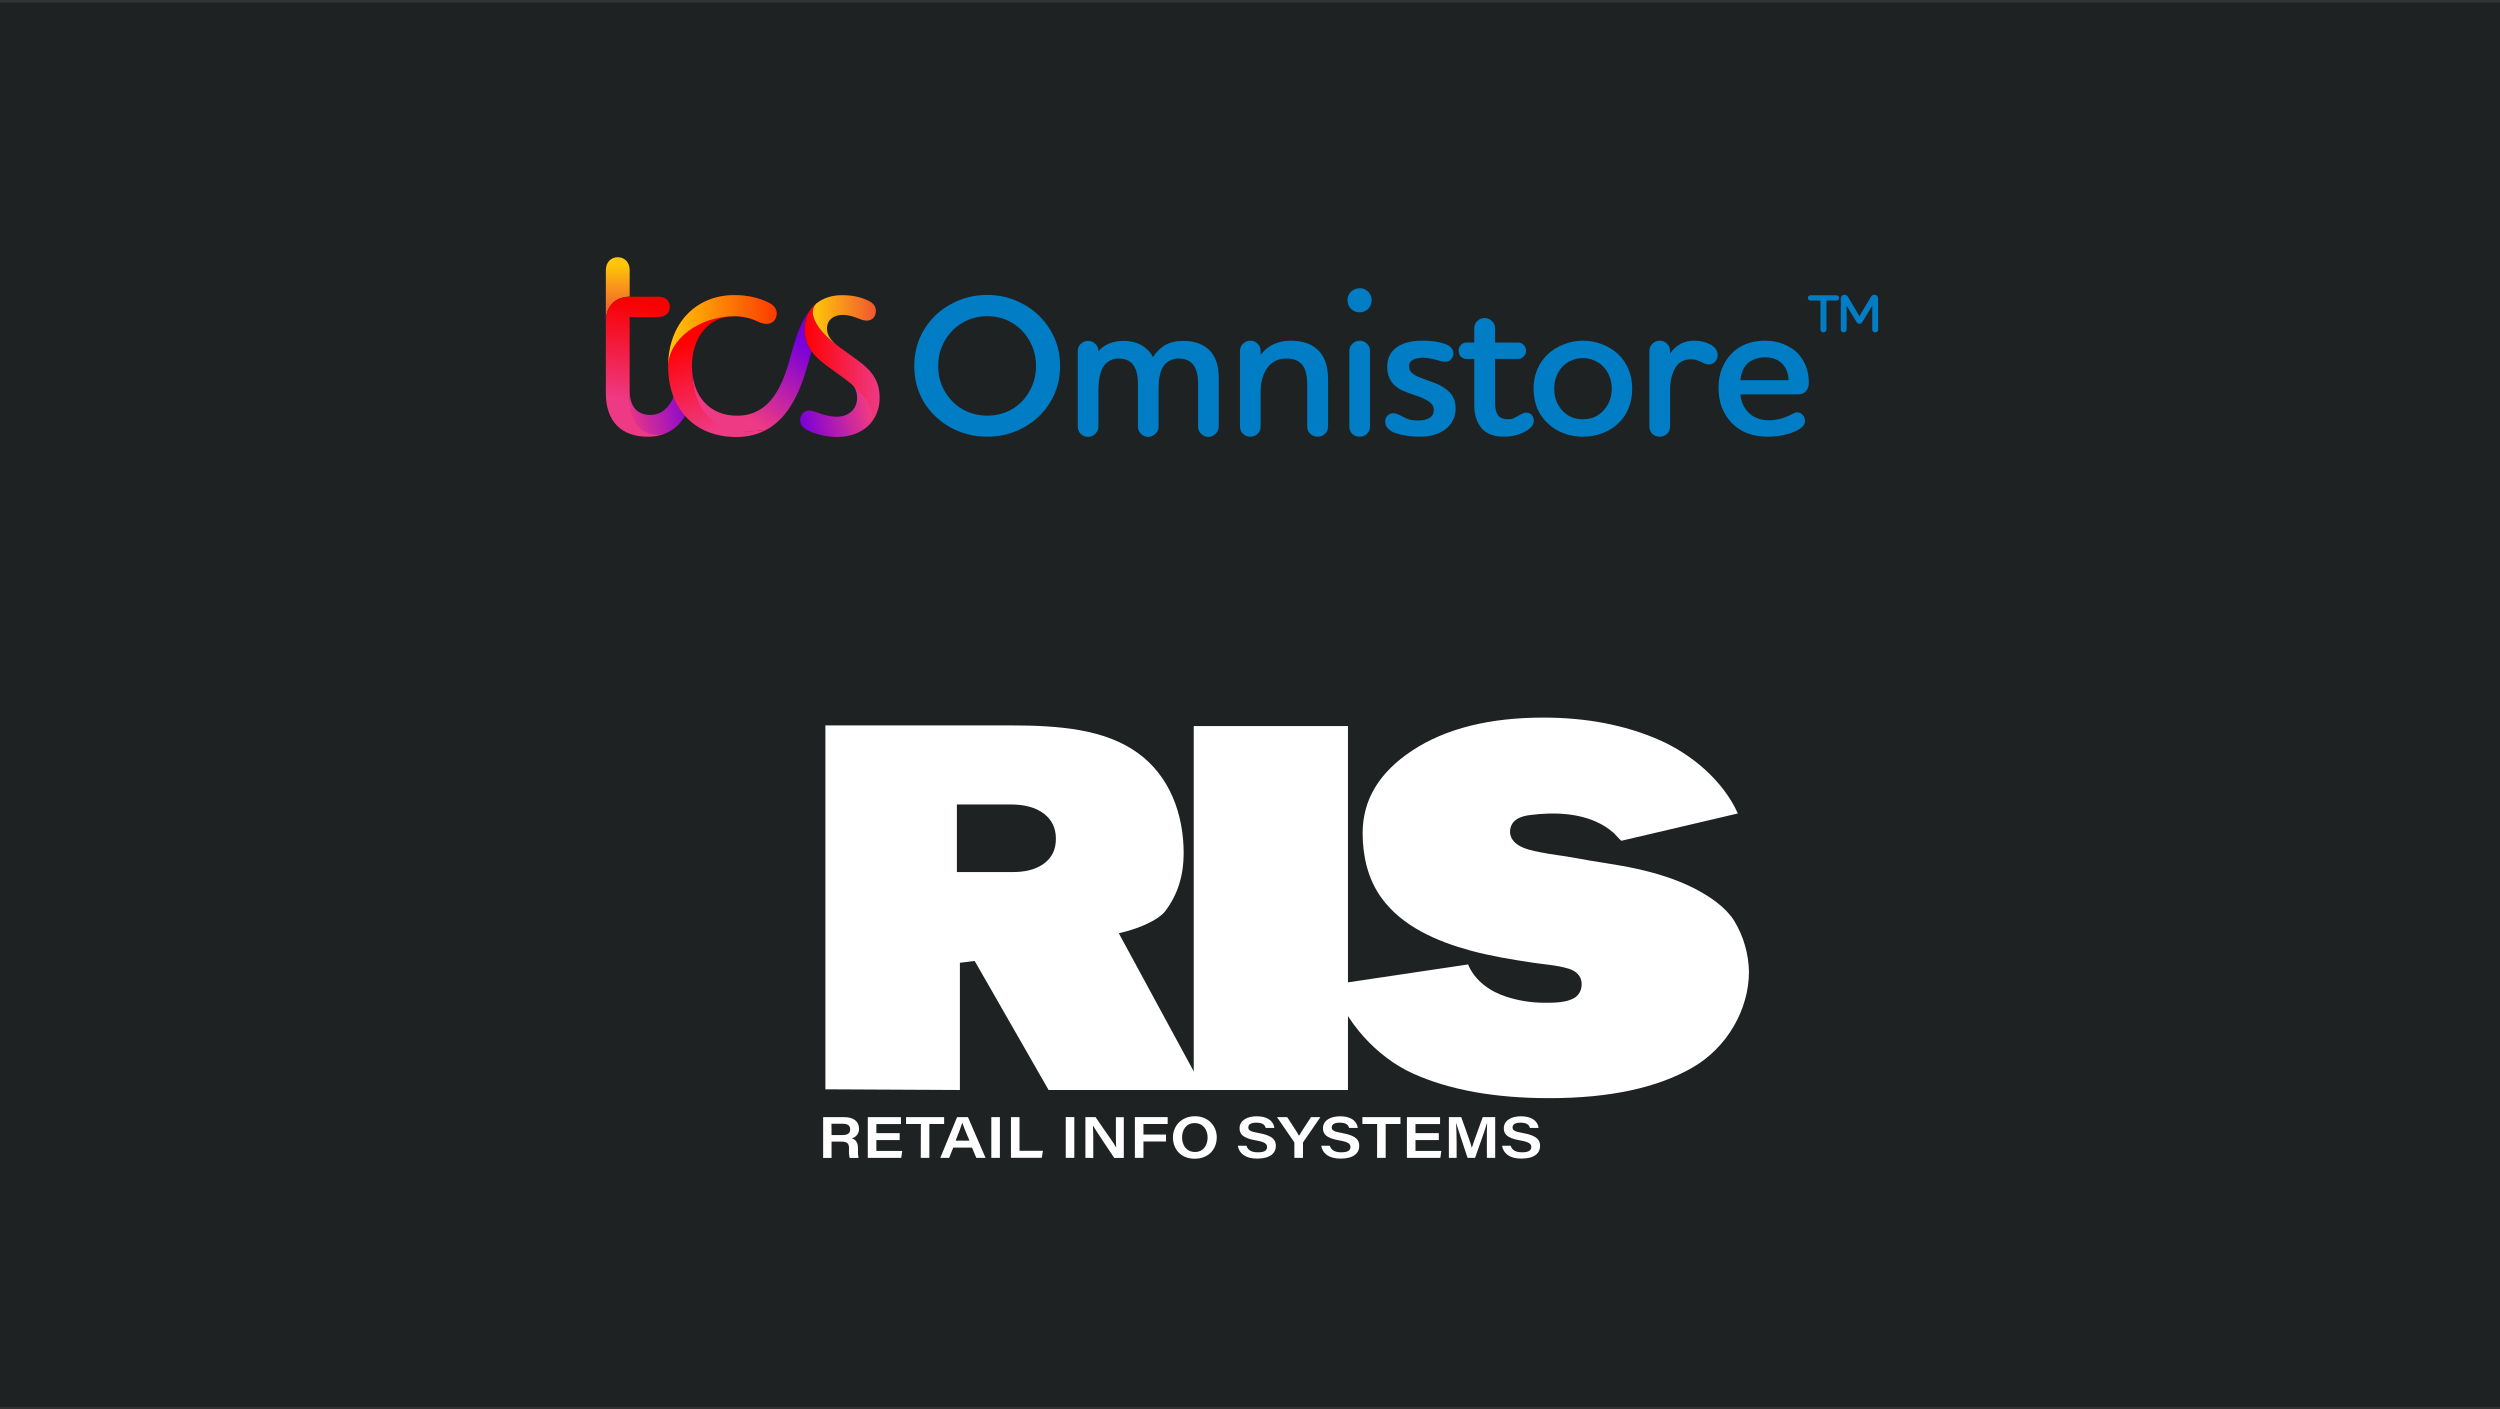
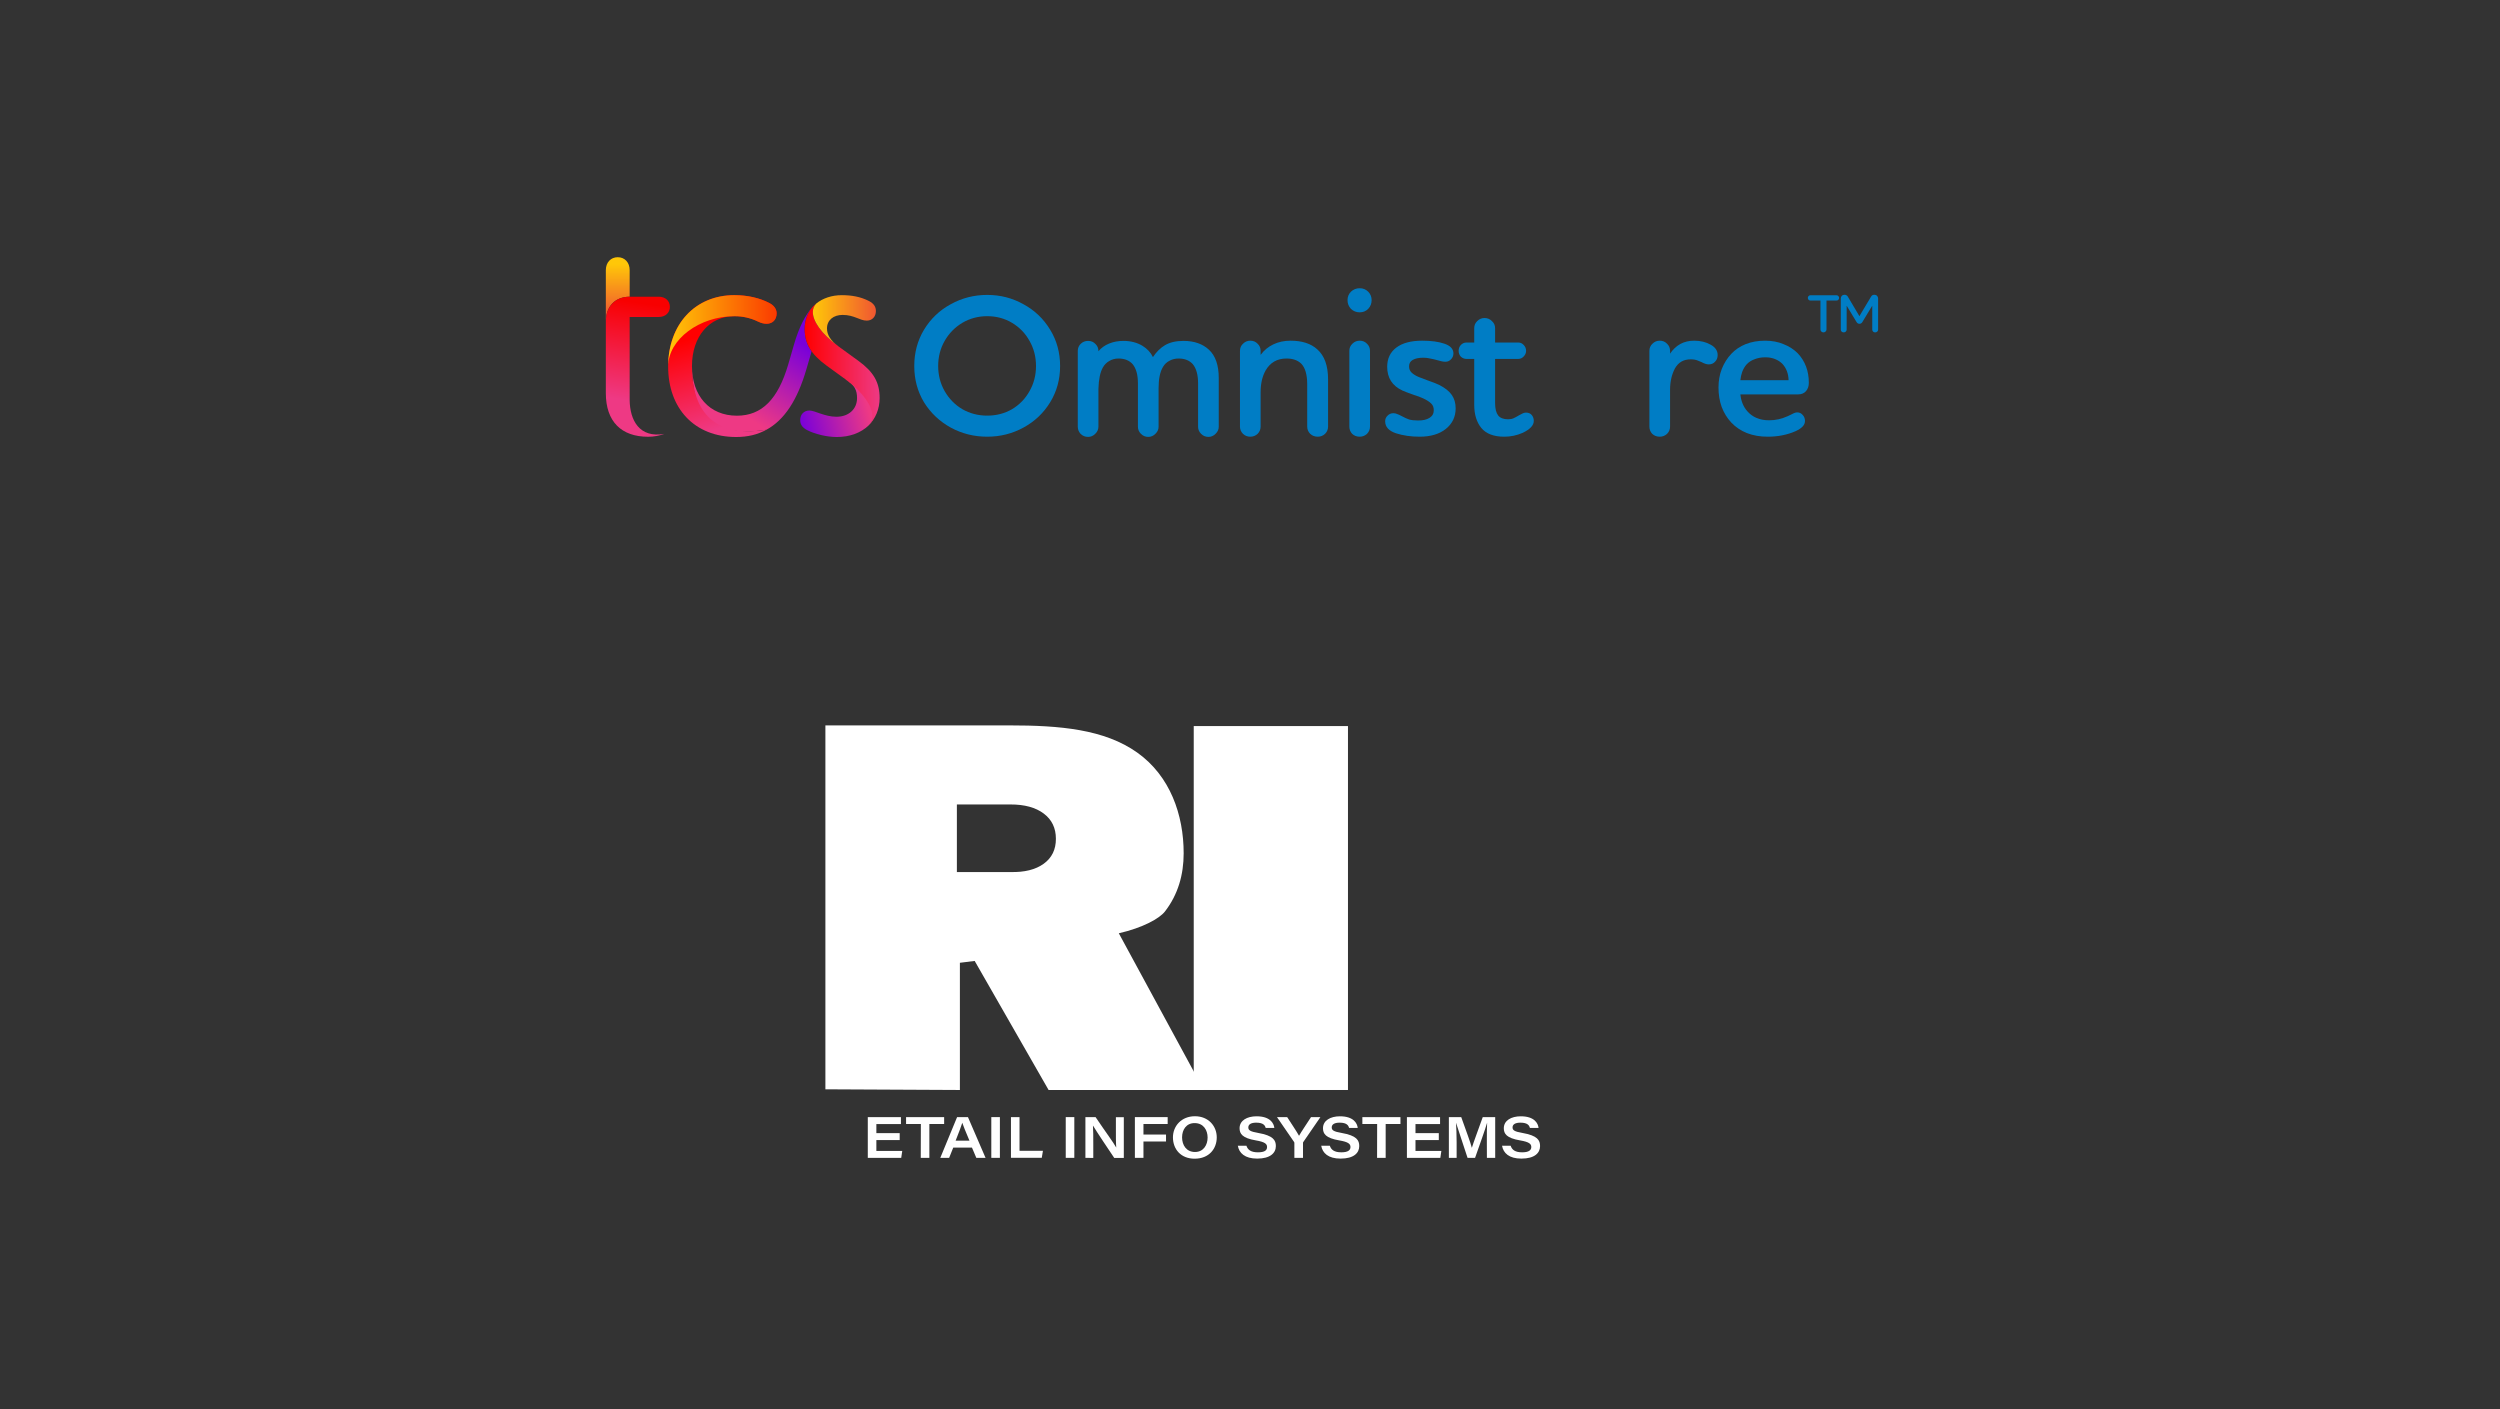
<svg xmlns="http://www.w3.org/2000/svg" width="486" height="274" viewBox="0 0 486 274" fill="none">
  <rect x="0" y="0" width="486" height="274" fill="#333333" stroke="none" />
-   <rect width="486" height="273" transform="translate(0 0.5)" fill="#1E2222" />
  <path d="M155.559 81.672C155.559 82.48 155.945 83.137 156.959 83.642C158.359 84.349 160.625 84.955 162.653 84.955C165.21 84.955 167.334 84.147 168.83 82.733C169.313 82.278 169.718 81.668 169.8 80.864C169.989 79.023 168.133 75.946 164.294 73.692C166.161 74.788 166.61 75.914 166.61 77.38C166.61 79.552 164.97 81.017 162.605 81.017C160.338 81.017 158.405 79.804 157.345 79.804C156.285 79.804 155.559 80.56 155.559 81.672Z" fill="url(#paint0_linear_7536_78113)" />
-   <path d="M129.16 84.348C131.094 83.591 132.587 82.176 133.552 80.105L131.381 76.014C130.415 79.044 128.727 80.661 126.41 80.661C123.998 80.661 122.405 79.195 122.405 75.862L122.354 77.78C121.929 81.848 124.25 85.472 129.16 84.348Z" fill="url(#paint1_linear_7536_78113)" />
  <path d="M134.52 71.168C134.52 80.211 137.994 85.262 148.996 83.542C152.518 81.623 155.028 77.733 156.765 71.773L157.778 68.288C156.813 66.975 156.427 65.511 156.427 63.945C156.427 62.277 157.006 60.762 157.971 59.651C156.523 61.268 155.318 63.642 154.353 66.978L153.242 70.816C151.262 77.58 148.129 80.813 143.254 80.813C137.897 80.813 134.52 76.923 134.52 71.168Z" fill="url(#paint2_linear_7536_78113)" />
  <path d="M148.995 83.54C137.996 85.257 134.519 79.095 134.519 71.168C134.519 65.409 137.897 61.469 142.77 61.469C144.371 61.457 145.954 61.819 147.404 62.53C148.031 62.833 148.562 62.934 149.044 62.934C150.202 62.934 150.975 62.126 150.975 60.91C150.975 60.153 150.541 59.395 149.527 58.89C147.694 57.929 145.327 57.374 142.771 57.374C135.147 57.374 129.887 63.032 129.887 71.265C129.887 79.347 134.953 84.954 143.109 84.954C145.329 84.954 147.258 84.499 148.995 83.54Z" fill="url(#paint3_linear_7536_78113)" />
  <path d="M129.887 71.266C129.887 63.033 135.147 57.376 142.771 57.376C145.329 57.376 147.694 57.934 149.527 58.892C150.541 59.397 150.975 60.155 150.975 60.912C150.975 62.125 150.202 62.936 149.044 62.936C148.562 62.936 148.031 62.835 147.404 62.532C145.954 61.822 144.371 61.459 142.77 61.471C136.064 61.469 129.887 65.912 129.887 71.266Z" fill="url(#paint4_linear_7536_78113)" />
  <path d="M158.694 58.992C158.259 59.427 158.015 60.03 158.018 60.66C158.018 62.326 159.514 64.801 162.989 67.326L166.946 70.205C169.841 72.326 170.999 74.347 170.999 77.378C170.999 79.549 170.179 81.418 168.828 82.732C169.31 82.277 169.6 81.671 169.6 80.863C169.6 79.095 167.91 76.317 164.291 73.691L160.672 71.065C157.632 68.843 156.426 66.772 156.426 63.943C156.426 62.276 157.004 60.761 157.97 59.65C158.199 59.415 158.441 59.196 158.694 58.992Z" fill="url(#paint5_linear_7536_78113)" />
  <path d="M162.988 67.33C161.443 66.168 160.768 65.108 160.768 63.845C160.768 62.228 162.023 61.219 163.808 61.219C166.074 61.219 167.14 62.33 168.489 62.33C169.551 62.33 170.274 61.573 170.274 60.461C170.274 59.653 169.888 58.995 168.874 58.491C167.281 57.683 165.541 57.379 163.662 57.379C161.684 57.379 159.947 57.985 158.692 58.996C158.257 59.431 158.013 60.034 158.016 60.663C158.017 62.326 159.513 64.801 162.988 67.33Z" fill="url(#paint6_linear_7536_78113)" />
  <path d="M117.773 62.528C117.773 59.498 119.656 57.679 122.407 57.679V52.527C122.407 51.011 121.441 50.001 120.09 50.001C118.74 50.001 117.774 51.012 117.774 52.527V62.528H117.773Z" fill="url(#paint7_linear_7536_78113)" />
  <path d="M125.978 84.904C127.062 84.909 128.138 84.719 129.162 84.346C124.288 85.206 122.455 81.695 122.407 77.781V61.619H128.052C129.356 61.619 130.224 60.811 130.224 59.649C130.224 58.487 129.357 57.679 128.052 57.679H122.407C119.656 57.679 117.773 59.497 117.773 62.528V76.418C117.773 81.975 120.814 84.904 125.978 84.904Z" fill="url(#paint8_linear_7536_78113)" />
  <path d="M355.069 64.053C355.069 64.206 355.01 64.339 354.891 64.45C354.78 64.562 354.644 64.618 354.484 64.618C354.323 64.618 354.184 64.562 354.065 64.45C353.954 64.339 353.898 64.206 353.898 64.053V58.429H351.943C351.804 58.429 351.685 58.38 351.588 58.282C351.49 58.178 351.441 58.056 351.441 57.917C351.441 57.777 351.49 57.655 351.588 57.551C351.692 57.446 351.811 57.394 351.943 57.394H357.013C357.153 57.394 357.271 57.446 357.369 57.551C357.473 57.655 357.526 57.777 357.526 57.917C357.526 58.056 357.473 58.178 357.369 58.282C357.271 58.38 357.153 58.429 357.013 58.429H355.069V64.053Z" fill="#007DC5" />
  <path d="M357.85 58.011C357.85 57.816 357.916 57.648 358.049 57.509C358.188 57.37 358.366 57.3 358.582 57.3C358.721 57.3 358.847 57.335 358.958 57.404C359.07 57.467 359.157 57.554 359.219 57.666L361.467 61.461L363.736 57.666C363.875 57.422 364.088 57.3 364.373 57.3C364.589 57.3 364.764 57.37 364.896 57.509C365.035 57.648 365.105 57.816 365.105 58.011V64.074C365.105 64.227 365.049 64.356 364.938 64.461C364.833 64.565 364.697 64.618 364.53 64.618C364.37 64.618 364.234 64.565 364.122 64.461C364.018 64.349 363.966 64.22 363.966 64.074V59.422L362.053 62.59C361.913 62.827 361.721 62.945 361.478 62.945C361.234 62.945 361.042 62.827 360.903 62.59L358.989 59.422V64.074C358.989 64.227 358.934 64.356 358.822 64.461C358.718 64.565 358.582 64.618 358.415 64.618C358.254 64.618 358.118 64.565 358.007 64.461C357.902 64.349 357.85 64.22 357.85 64.074V58.011Z" fill="#007DC5" />
  <path d="M206.084 71.152C206.084 73.751 205.441 76.1 204.155 78.2C202.869 80.3 201.136 81.941 198.957 83.122C196.805 84.303 194.456 84.894 191.909 84.894C189.363 84.894 187.001 84.303 184.822 83.122C182.643 81.915 180.911 80.274 179.624 78.2C178.364 76.1 177.734 73.751 177.734 71.152C177.734 68.553 178.364 66.204 179.624 64.104C180.911 61.978 182.643 60.324 184.822 59.143C187.001 57.935 189.363 57.332 191.909 57.332C194.456 57.332 196.805 57.935 198.957 59.143C201.136 60.324 202.869 61.978 204.155 64.104C205.441 66.204 206.084 68.553 206.084 71.152ZM201.399 71.152C201.399 69.367 200.979 67.74 200.139 66.27C199.325 64.8 198.196 63.632 196.752 62.765C195.309 61.899 193.694 61.466 191.909 61.466C190.151 61.466 188.536 61.899 187.066 62.765C185.622 63.632 184.481 64.8 183.641 66.27C182.801 67.74 182.381 69.367 182.381 71.152C182.381 72.937 182.801 74.565 183.641 76.035C184.481 77.505 185.622 78.673 187.066 79.539C188.536 80.379 190.151 80.799 191.909 80.799C193.694 80.799 195.309 80.379 196.752 79.539C198.196 78.673 199.325 77.505 200.139 76.035C200.979 74.565 201.399 72.937 201.399 71.152Z" fill="#007DC5" />
  <path d="M209.519 68.239C209.519 67.687 209.702 67.228 210.07 66.86C210.464 66.467 210.949 66.27 211.527 66.27C212.104 66.27 212.577 66.467 212.944 66.86C213.338 67.228 213.535 67.687 213.535 68.239V68.278C214.086 67.622 214.782 67.123 215.622 66.782C216.462 66.44 217.381 66.27 218.378 66.27C219.796 66.27 221.029 66.585 222.079 67.215C223.024 67.792 223.707 68.527 224.127 69.42C224.809 68.396 225.597 67.622 226.489 67.097C227.434 66.545 228.629 66.27 230.072 66.27C232.146 66.27 233.8 66.847 235.034 68.002C236.294 69.183 236.924 71.008 236.924 73.475V82.965C236.924 83.49 236.714 83.949 236.294 84.343C235.9 84.737 235.441 84.933 234.916 84.933C234.364 84.933 233.892 84.737 233.498 84.343C233.104 83.949 232.907 83.49 232.907 82.965V74.499C232.907 72.872 232.566 71.638 231.884 70.798C231.227 70.063 230.309 69.695 229.127 69.695C228.471 69.695 227.881 69.84 227.356 70.129C226.831 70.391 226.411 70.785 226.096 71.31C225.518 72.255 225.229 73.633 225.229 75.444V82.965C225.229 83.49 225.019 83.949 224.599 84.343C224.206 84.737 223.746 84.933 223.221 84.933C222.67 84.933 222.197 84.737 221.804 84.343C221.41 83.949 221.213 83.49 221.213 82.965V74.499C221.213 72.872 220.872 71.638 220.189 70.798C219.533 70.063 218.614 69.695 217.433 69.695C216.777 69.695 216.186 69.853 215.661 70.168C215.136 70.457 214.716 70.877 214.401 71.428C213.876 72.347 213.587 73.738 213.535 75.602V82.925C213.535 83.477 213.325 83.949 212.905 84.343C212.511 84.737 212.052 84.933 211.527 84.933C210.949 84.933 210.464 84.737 210.07 84.343C209.702 83.949 209.519 83.477 209.519 82.925V68.239Z" fill="#007DC5" />
  <path d="M241.049 68.199C241.049 67.648 241.246 67.189 241.64 66.821C242.034 66.427 242.506 66.23 243.057 66.23C243.635 66.23 244.107 66.427 244.475 66.821C244.869 67.189 245.065 67.648 245.065 68.199V68.987C245.722 68.094 246.549 67.412 247.546 66.939C248.544 66.467 249.659 66.23 250.893 66.23C253.124 66.23 254.857 66.795 256.09 67.924C257.482 69.157 258.177 71.1 258.177 73.751V82.925C258.177 83.477 257.98 83.949 257.587 84.343C257.193 84.71 256.72 84.894 256.169 84.894C255.592 84.894 255.106 84.71 254.712 84.343C254.319 83.949 254.122 83.477 254.122 82.925V74.735C254.122 72.845 253.741 71.507 252.98 70.719C252.297 70.037 251.339 69.695 250.105 69.695C248.268 69.695 246.903 70.483 246.01 72.058C245.38 73.213 245.065 74.604 245.065 76.232V82.925C245.065 83.477 244.869 83.949 244.475 84.343C244.081 84.71 243.609 84.894 243.057 84.894C242.506 84.894 242.034 84.71 241.64 84.343C241.246 83.949 241.049 83.477 241.049 82.925V68.199Z" fill="#007DC5" />
  <path d="M264.321 60.718C263.665 60.718 263.1 60.495 262.628 60.048C262.182 59.576 261.959 59.012 261.959 58.355C261.959 57.699 262.182 57.148 262.628 56.702C263.1 56.255 263.665 56.032 264.321 56.032C264.977 56.032 265.529 56.255 265.975 56.702C266.421 57.148 266.644 57.699 266.644 58.355C266.644 59.012 266.421 59.576 265.975 60.048C265.529 60.495 264.977 60.718 264.321 60.718ZM262.313 68.199C262.313 67.648 262.51 67.189 262.904 66.821C263.297 66.427 263.77 66.23 264.321 66.23C264.899 66.23 265.371 66.427 265.739 66.821C266.132 67.189 266.329 67.648 266.329 68.199V82.925C266.329 83.477 266.132 83.949 265.739 84.343C265.345 84.71 264.872 84.894 264.321 84.894C263.744 84.894 263.258 84.71 262.864 84.343C262.497 83.949 262.313 83.477 262.313 82.925V68.199Z" fill="#007DC5" />
  <path d="M282.545 68.711C282.545 69.157 282.388 69.538 282.073 69.853C281.784 70.168 281.417 70.325 280.97 70.325C280.577 70.325 279.999 70.207 279.238 69.971C278.87 69.866 278.463 69.774 278.017 69.695C277.597 69.59 277.164 69.538 276.718 69.538C275.825 69.538 275.13 69.682 274.631 69.971C274.158 70.234 273.922 70.653 273.922 71.231C273.922 71.704 274.08 72.097 274.395 72.412C274.71 72.727 275.169 73.016 275.773 73.278L277.427 73.909C278.555 74.302 279.33 74.604 279.75 74.814C280.905 75.392 281.732 76.048 282.23 76.783C282.729 77.492 282.978 78.358 282.978 79.382C282.978 81.035 282.335 82.374 281.049 83.398C279.789 84.395 278.096 84.894 275.97 84.894C274.29 84.894 272.754 84.671 271.363 84.225C269.972 83.752 269.276 82.978 269.276 81.902C269.276 81.455 269.433 81.088 269.748 80.799C270.063 80.484 270.431 80.327 270.851 80.327C271.14 80.327 271.389 80.379 271.599 80.484C271.835 80.563 272.124 80.694 272.465 80.878C272.99 81.167 273.476 81.39 273.922 81.547C274.395 81.678 274.985 81.744 275.694 81.744C276.639 81.744 277.374 81.573 277.899 81.232C278.45 80.891 278.726 80.392 278.726 79.736C278.726 79.185 278.555 78.752 278.214 78.437C277.873 78.095 277.361 77.767 276.678 77.452C276.127 77.19 275.523 76.967 274.867 76.783C273.712 76.363 272.964 76.074 272.623 75.917C270.654 74.998 269.67 73.462 269.67 71.31C269.67 69.709 270.26 68.462 271.442 67.569C272.623 66.677 274.303 66.23 276.482 66.23C278.24 66.23 279.684 66.427 280.813 66.821C281.968 67.215 282.545 67.845 282.545 68.711Z" fill="#007DC5" />
  <path d="M286.591 63.789C286.591 63.238 286.788 62.779 287.182 62.411C287.576 62.017 288.048 61.82 288.6 61.82C289.151 61.82 289.623 62.017 290.017 62.411C290.437 62.779 290.647 63.238 290.647 63.789V66.585H295.136C295.556 66.585 295.91 66.742 296.199 67.057C296.514 67.372 296.671 67.753 296.671 68.199C296.671 68.619 296.514 68.987 296.199 69.302C295.91 69.617 295.556 69.774 295.136 69.774H290.647V78.358C290.647 79.434 290.844 80.235 291.238 80.76C291.631 81.258 292.275 81.508 293.167 81.508C293.587 81.508 293.941 81.442 294.23 81.311C294.519 81.18 294.86 80.996 295.254 80.76C295.464 80.629 295.687 80.51 295.923 80.405C296.16 80.274 296.396 80.209 296.632 80.209C297.131 80.209 297.511 80.366 297.774 80.681C298.036 80.996 298.168 81.377 298.168 81.823C298.168 82.689 297.446 83.463 296.002 84.146C294.873 84.645 293.679 84.894 292.419 84.894C290.398 84.894 288.915 84.33 287.97 83.201C287.051 82.072 286.591 80.576 286.591 78.712V69.774H285.095C284.675 69.774 284.308 69.63 283.993 69.341C283.704 69.026 283.56 68.645 283.56 68.199C283.56 67.753 283.704 67.372 283.993 67.057C284.308 66.742 284.675 66.585 285.095 66.585H286.591V63.789Z" fill="#007DC5" />
-   <path d="M298.124 75.562C298.124 74.224 298.36 72.977 298.833 71.822C299.331 70.667 300.027 69.669 300.919 68.829C301.812 68.015 302.836 67.385 303.991 66.939C305.172 66.467 306.419 66.23 307.731 66.23C309.044 66.23 310.291 66.467 311.472 66.939C312.653 67.385 313.677 68.015 314.543 68.829C315.436 69.669 316.118 70.667 316.591 71.822C317.063 72.95 317.299 74.197 317.299 75.562C317.299 76.954 317.063 78.227 316.591 79.382C316.118 80.537 315.436 81.521 314.543 82.335C313.703 83.148 312.679 83.778 311.472 84.225C310.291 84.671 309.044 84.894 307.731 84.894C306.393 84.894 305.133 84.671 303.951 84.225C302.77 83.778 301.759 83.148 300.919 82.335C300.027 81.521 299.331 80.537 298.833 79.382C298.36 78.227 298.124 76.954 298.124 75.562ZM302.14 75.562C302.14 77.216 302.652 78.62 303.676 79.775C304.174 80.327 304.765 80.76 305.448 81.075C306.156 81.364 306.918 81.508 307.731 81.508C308.519 81.508 309.254 81.364 309.936 81.075C310.645 80.76 311.249 80.327 311.748 79.775C312.798 78.594 313.323 77.19 313.323 75.562C313.323 73.935 312.798 72.53 311.748 71.349C311.249 70.798 310.645 70.378 309.936 70.089C309.254 69.774 308.519 69.617 307.731 69.617C306.918 69.617 306.156 69.774 305.448 70.089C304.765 70.378 304.174 70.798 303.676 71.349C302.652 72.504 302.14 73.909 302.14 75.562Z" fill="#007DC5" />
  <path d="M329.346 66.23C330.58 66.23 331.656 66.493 332.575 67.018C333.467 67.517 333.913 68.186 333.913 69.026C333.913 69.551 333.743 69.984 333.401 70.325C333.086 70.667 332.68 70.837 332.181 70.837C331.787 70.837 331.328 70.693 330.803 70.404C330.75 70.378 330.527 70.286 330.133 70.129C329.74 69.945 329.254 69.853 328.676 69.853C327.285 69.853 326.261 70.444 325.605 71.625C324.975 72.806 324.66 74.21 324.66 75.838V82.925C324.66 83.477 324.463 83.949 324.07 84.343C323.676 84.71 323.203 84.894 322.652 84.894C322.075 84.894 321.589 84.71 321.195 84.343C320.828 83.949 320.644 83.477 320.644 82.925V68.199C320.644 67.648 320.841 67.189 321.235 66.821C321.628 66.427 322.101 66.23 322.652 66.23C323.23 66.23 323.702 66.427 324.07 66.821C324.463 67.189 324.66 67.648 324.66 68.199V68.75C325.789 67.07 327.351 66.23 329.346 66.23Z" fill="#007DC5" />
  <path d="M349.393 80.169C349.813 80.169 350.167 80.34 350.456 80.681C350.745 80.996 350.889 81.377 350.889 81.823C350.889 82.243 350.732 82.61 350.417 82.925C350.128 83.24 349.669 83.542 349.039 83.831C347.411 84.54 345.613 84.894 343.644 84.894C342.148 84.894 340.796 84.658 339.589 84.185C338.407 83.713 337.397 83.03 336.557 82.138C335.769 81.298 335.152 80.3 334.706 79.145C334.286 77.99 334.076 76.717 334.076 75.326C334.076 74.04 334.286 72.845 334.706 71.743C335.152 70.614 335.769 69.63 336.557 68.79C337.318 67.976 338.25 67.346 339.352 66.9C340.481 66.454 341.741 66.23 343.132 66.23C344.471 66.23 345.665 66.454 346.715 66.9C347.792 67.32 348.71 67.91 349.472 68.672C350.915 70.194 351.637 72.11 351.637 74.42C351.637 75.077 351.454 75.615 351.086 76.035C350.719 76.455 350.22 76.665 349.59 76.665H338.329C338.46 77.977 338.906 79.067 339.667 79.933C340.691 81.114 342.109 81.705 343.92 81.705C345.154 81.705 346.348 81.442 347.503 80.917C347.739 80.812 348.041 80.668 348.409 80.484C348.776 80.274 349.104 80.169 349.393 80.169ZM347.7 73.909C347.674 72.675 347.293 71.638 346.558 70.798C346.164 70.378 345.679 70.05 345.101 69.814C344.524 69.577 343.88 69.459 343.172 69.459C342.41 69.459 341.702 69.59 341.045 69.853C340.415 70.089 339.904 70.43 339.51 70.877C339.169 71.27 338.893 71.743 338.683 72.294C338.499 72.819 338.381 73.357 338.329 73.909H347.7Z" fill="#007DC5" />
  <g clip-path="url(#clip0_7536_78113)">
    <path d="M203.847 211.894L189.477 186.807L186.603 187.165V211.894L160.457 211.761V141.016H196.238C206.035 141.016 214.7 141.761 221.09 146.309C227.481 150.857 230.104 158.401 230.104 165.877C230.104 170.056 229.005 173.915 226.461 177.198C225.401 178.564 222.168 180.356 217.498 181.431L234.023 211.894H203.847ZM186.017 156.387V169.525H196.435C199.163 169.595 201.319 169.056 202.902 167.909C204.485 166.762 205.273 165.145 205.266 163.056C205.266 160.971 204.478 159.336 202.902 158.154C201.326 156.971 199.171 156.382 196.435 156.387H186.017Z" fill="white" />
    <path d="M232.062 141.148H262.045V211.894H232.062V141.148Z" fill="white" />
-     <path d="M301.175 213.482C290.567 213.482 281.726 211.881 274.651 208.679C267.578 205.482 261.323 198.472 259.168 191.398C267.917 190.101 276.658 188.797 285.393 187.488C286.647 190.577 289.628 192.749 292.844 193.77C295.196 194.528 297.65 194.921 300.122 194.935C301.994 194.935 304.487 194.971 306.139 193.946C307.275 193.229 307.698 191.753 307.372 190.513C307.066 189.352 306.057 188.653 304.939 188.312C302.669 187.617 300.269 187.495 297.934 187.14C293.867 186.524 289.79 185.864 285.817 184.779C279.35 183.019 272.575 180.098 268.573 174.568C265.893 170.884 264.898 166.408 264.898 161.939C264.898 155.468 268.131 150.112 274.598 145.869C281.064 141.625 289.551 139.502 300.057 139.5C308.337 139.5 315.761 140.916 322.331 143.747C328.88 146.575 334.969 151.782 337.843 158.136L315.21 163.444C315.095 163.469 313.881 162.071 313.698 161.913C313.148 161.432 312.559 160.997 311.938 160.613C307.72 158.021 302.256 157.821 297.46 158.441C295.912 158.638 294.227 159.125 293.702 160.756C293.221 162.189 293.882 163.498 295.172 164.304C296.461 165.11 298.02 165.379 299.447 165.68C301.627 166.135 303.851 166.34 306.039 166.755C310.123 167.554 314.273 168.017 318.339 168.927C322.025 169.751 325.855 170.923 329.221 172.629C332.476 174.281 335.493 176.403 337.124 178.998C338.939 181.989 339.93 185.405 339.998 188.9C339.998 196.111 335.86 203.594 329.02 207.536C322.18 211.478 312.897 213.482 301.175 213.482Z" fill="white" />
-     <path d="M161.654 221.929V225.097H160.02V217.177H164.172C165.936 217.177 166.996 218.026 166.996 219.402C167.019 219.83 166.891 220.252 166.634 220.595C166.378 220.938 166.009 221.18 165.591 221.28C165.983 221.413 166.791 221.753 166.791 223.162V223.542C166.765 224.062 166.797 224.584 166.888 225.097H165.178C165.051 224.559 165.006 224.004 165.045 223.452V223.19C165.045 222.273 164.686 221.929 163.468 221.929H161.654ZM161.654 220.657H163.77C164.805 220.657 165.272 220.298 165.272 219.531C165.272 218.815 164.794 218.456 163.795 218.456H161.64L161.654 220.657Z" fill="white" />
    <path d="M174.9 221.631H170.366V223.739H175.396L175.198 225.086H168.699V217.166H175.144V218.514H170.366V220.284H174.9V221.631Z" fill="white" />
    <path d="M179.015 218.51H176.141V217.166H183.541V218.51H180.667V225.086H178.997L179.015 218.51Z" fill="white" />
    <path d="M185.311 223.094L184.514 225.086H182.793L186.059 217.166H188.171L191.591 225.086H189.795L188.95 223.094H185.311ZM188.462 221.743C187.646 219.807 187.255 218.847 187.068 218.266C186.896 218.833 186.436 220.087 185.775 221.743H188.462Z" fill="white" />
    <path d="M194.378 217.166V225.086H192.711V217.166H194.378Z" fill="white" />
    <path d="M196.531 217.166H198.195V223.721H202.746L202.52 225.072H196.531V217.166Z" fill="white" />
    <path d="M208.847 217.166V225.086H207.18V217.166H208.847Z" fill="white" />
    <path d="M211.004 225.086V217.166H212.98C215.067 220.266 216.493 222.151 216.975 223.054H216.996C216.921 222.158 216.931 220.75 216.931 219.47V217.184H218.469V225.104H216.608C215.721 223.793 213.016 219.75 212.495 218.84H212.47C212.534 219.832 212.534 220.958 212.534 222.363V225.104L211.004 225.086Z" fill="white" />
    <path d="M220.621 217.166H226.994V218.506H222.288V220.556H226.674V221.907H222.288V225.086H220.621V217.166Z" fill="white" />
    <path d="M236.537 221.101C236.537 223.308 235.054 225.251 232.226 225.251C229.579 225.251 228.02 223.419 228.02 221.104C228.02 218.918 229.651 216.997 232.295 216.997C234.939 216.997 236.537 218.929 236.537 221.101ZM229.794 221.079C229.794 222.642 230.646 223.946 232.309 223.946C233.972 223.946 234.759 222.563 234.759 221.136C234.759 219.71 233.961 218.33 232.244 218.33C230.61 218.316 229.798 219.635 229.798 221.079H229.794Z" fill="white" />
    <path d="M242.307 222.735C242.555 223.498 243.148 224.011 244.541 224.011C245.935 224.011 246.316 223.563 246.316 222.979C246.316 222.394 245.928 221.993 244.135 221.692C241.499 221.244 240.974 220.398 240.974 219.33C240.974 217.811 242.436 217.008 244.265 217.008C246.941 217.008 247.638 218.388 247.731 219.269H246.057C245.928 218.828 245.641 218.244 244.214 218.244C243.223 218.244 242.673 218.567 242.673 219.169C242.673 219.689 242.997 219.975 244.588 220.244C247.555 220.764 248.026 221.678 248.026 222.799C248.026 224.133 246.948 225.233 244.394 225.233C241.998 225.233 240.877 224.158 240.633 222.724L242.307 222.735Z" fill="white" />
    <path d="M251.626 225.086V222.194C251.627 222.106 251.595 222.02 251.536 221.954L248.242 217.166H250.225C251.048 218.445 252.154 220.083 252.532 220.8C252.93 220.083 254.033 218.445 254.863 217.166H256.688L253.351 222.019C253.311 222.078 253.295 222.149 253.304 222.219V225.086H251.626Z" fill="white" />
    <path d="M258.521 222.735C258.769 223.498 259.358 224.011 260.756 224.011C262.096 224.011 262.531 223.563 262.531 222.979C262.531 222.394 262.143 221.993 260.35 221.692C257.713 221.244 257.189 220.398 257.189 219.33C257.189 217.811 258.651 217.008 260.479 217.008C263.156 217.008 263.853 218.388 263.942 219.269H262.272C262.143 218.828 261.855 218.244 260.429 218.244C259.437 218.244 258.888 218.567 258.888 219.169C258.888 219.689 259.211 219.975 260.803 220.244C263.77 220.764 264.237 221.678 264.237 222.799C264.237 224.133 263.181 225.233 260.609 225.233C258.212 225.233 257.092 224.158 256.844 222.724L258.521 222.735Z" fill="white" />
    <path d="M267.718 218.51H264.844V217.166H272.248V218.51H269.374V225.086H267.703L267.718 218.51Z" fill="white" />
    <path d="M279.704 221.631H275.171V223.739H280.2L280.003 225.086H273.504V217.166H279.949V218.514H275.171V220.284H279.704V221.631Z" fill="white" />
    <path d="M289.043 221.929C289.043 220.528 289.043 219.105 289.097 218.248C288.701 219.625 287.753 222.234 286.754 225.086H285.292C284.523 222.639 283.471 219.671 283.047 218.252C283.108 219.166 283.169 220.761 283.169 222.094V225.086H281.66V217.166H284.064C284.958 219.675 285.888 222.165 286.126 223.137C286.485 221.976 287.401 219.553 288.245 217.166H290.666V225.086H289.053L289.043 221.929Z" fill="white" />
    <path d="M293.674 222.735C293.922 223.498 294.511 224.011 295.908 224.011C297.248 224.011 297.683 223.563 297.683 222.979C297.683 222.394 297.295 221.993 295.502 221.692C292.865 221.244 292.341 220.398 292.341 219.33C292.341 217.811 293.803 217.008 295.632 217.008C298.308 217.008 299.005 218.388 299.095 219.269H297.421C297.295 218.828 297.008 218.244 295.581 218.244C294.59 218.244 294.04 218.567 294.04 219.169C294.04 219.689 294.364 219.975 295.955 220.244C298.922 220.764 299.389 221.678 299.389 222.799C299.389 224.133 298.333 225.233 295.761 225.233C293.361 225.233 292.244 224.158 291.996 222.724L293.674 222.735Z" fill="white" />
  </g>
  <defs>
    <linearGradient id="paint0_linear_7536_78113" x1="168.427" y1="78.157" x2="155.275" y2="81.483" gradientUnits="userSpaceOnUse">
      <stop stop-color="#EE3984" />
      <stop offset="1" stop-color="#7800DA" />
    </linearGradient>
    <linearGradient id="paint1_linear_7536_78113" x1="121.61" y1="81.491" x2="135.111" y2="77.399" gradientUnits="userSpaceOnUse">
      <stop stop-color="#EE3984" />
      <stop offset="1" stop-color="#7800DA" />
    </linearGradient>
    <linearGradient id="paint2_linear_7536_78113" x1="141.834" y1="78.958" x2="151.462" y2="63.931" gradientUnits="userSpaceOnUse">
      <stop stop-color="#EE3984" />
      <stop offset="1" stop-color="#7800DA" />
    </linearGradient>
    <linearGradient id="paint3_linear_7536_78113" x1="139.655" y1="64.269" x2="144.855" y2="81.787" gradientUnits="userSpaceOnUse">
      <stop stop-color="#FF0000" />
      <stop offset="1" stop-color="#EE3984" />
    </linearGradient>
    <linearGradient id="paint4_linear_7536_78113" x1="129.887" y1="64.321" x2="150.974" y2="64.321" gradientUnits="userSpaceOnUse">
      <stop stop-color="#FFC708" />
      <stop offset="1" stop-color="#FA3B00" />
    </linearGradient>
    <linearGradient id="paint5_linear_7536_78113" x1="156.426" y1="70.862" x2="170.999" y2="70.862" gradientUnits="userSpaceOnUse">
      <stop stop-color="#FF0000" />
      <stop offset="1" stop-color="#EE3984" />
    </linearGradient>
    <linearGradient id="paint6_linear_7536_78113" x1="158.016" y1="62.355" x2="170.274" y2="62.355" gradientUnits="userSpaceOnUse">
      <stop stop-color="#FFC708" />
      <stop offset="1" stop-color="#F05731" />
    </linearGradient>
    <linearGradient id="paint7_linear_7536_78113" x1="120.09" y1="51.334" x2="120.09" y2="61.335" gradientUnits="userSpaceOnUse">
      <stop stop-color="#FFC708" />
      <stop offset="1" stop-color="#F05731" />
    </linearGradient>
    <linearGradient id="paint8_linear_7536_78113" x1="125.342" y1="59.02" x2="122.609" y2="77.908" gradientUnits="userSpaceOnUse">
      <stop stop-color="#F80000" />
      <stop offset="1" stop-color="#EE3984" />
    </linearGradient>
    <clipPath id="clip0_7536_78113">
      <rect width="180" height="85.751" fill="white" transform="translate(160 139.5)" />
    </clipPath>
  </defs>
</svg>